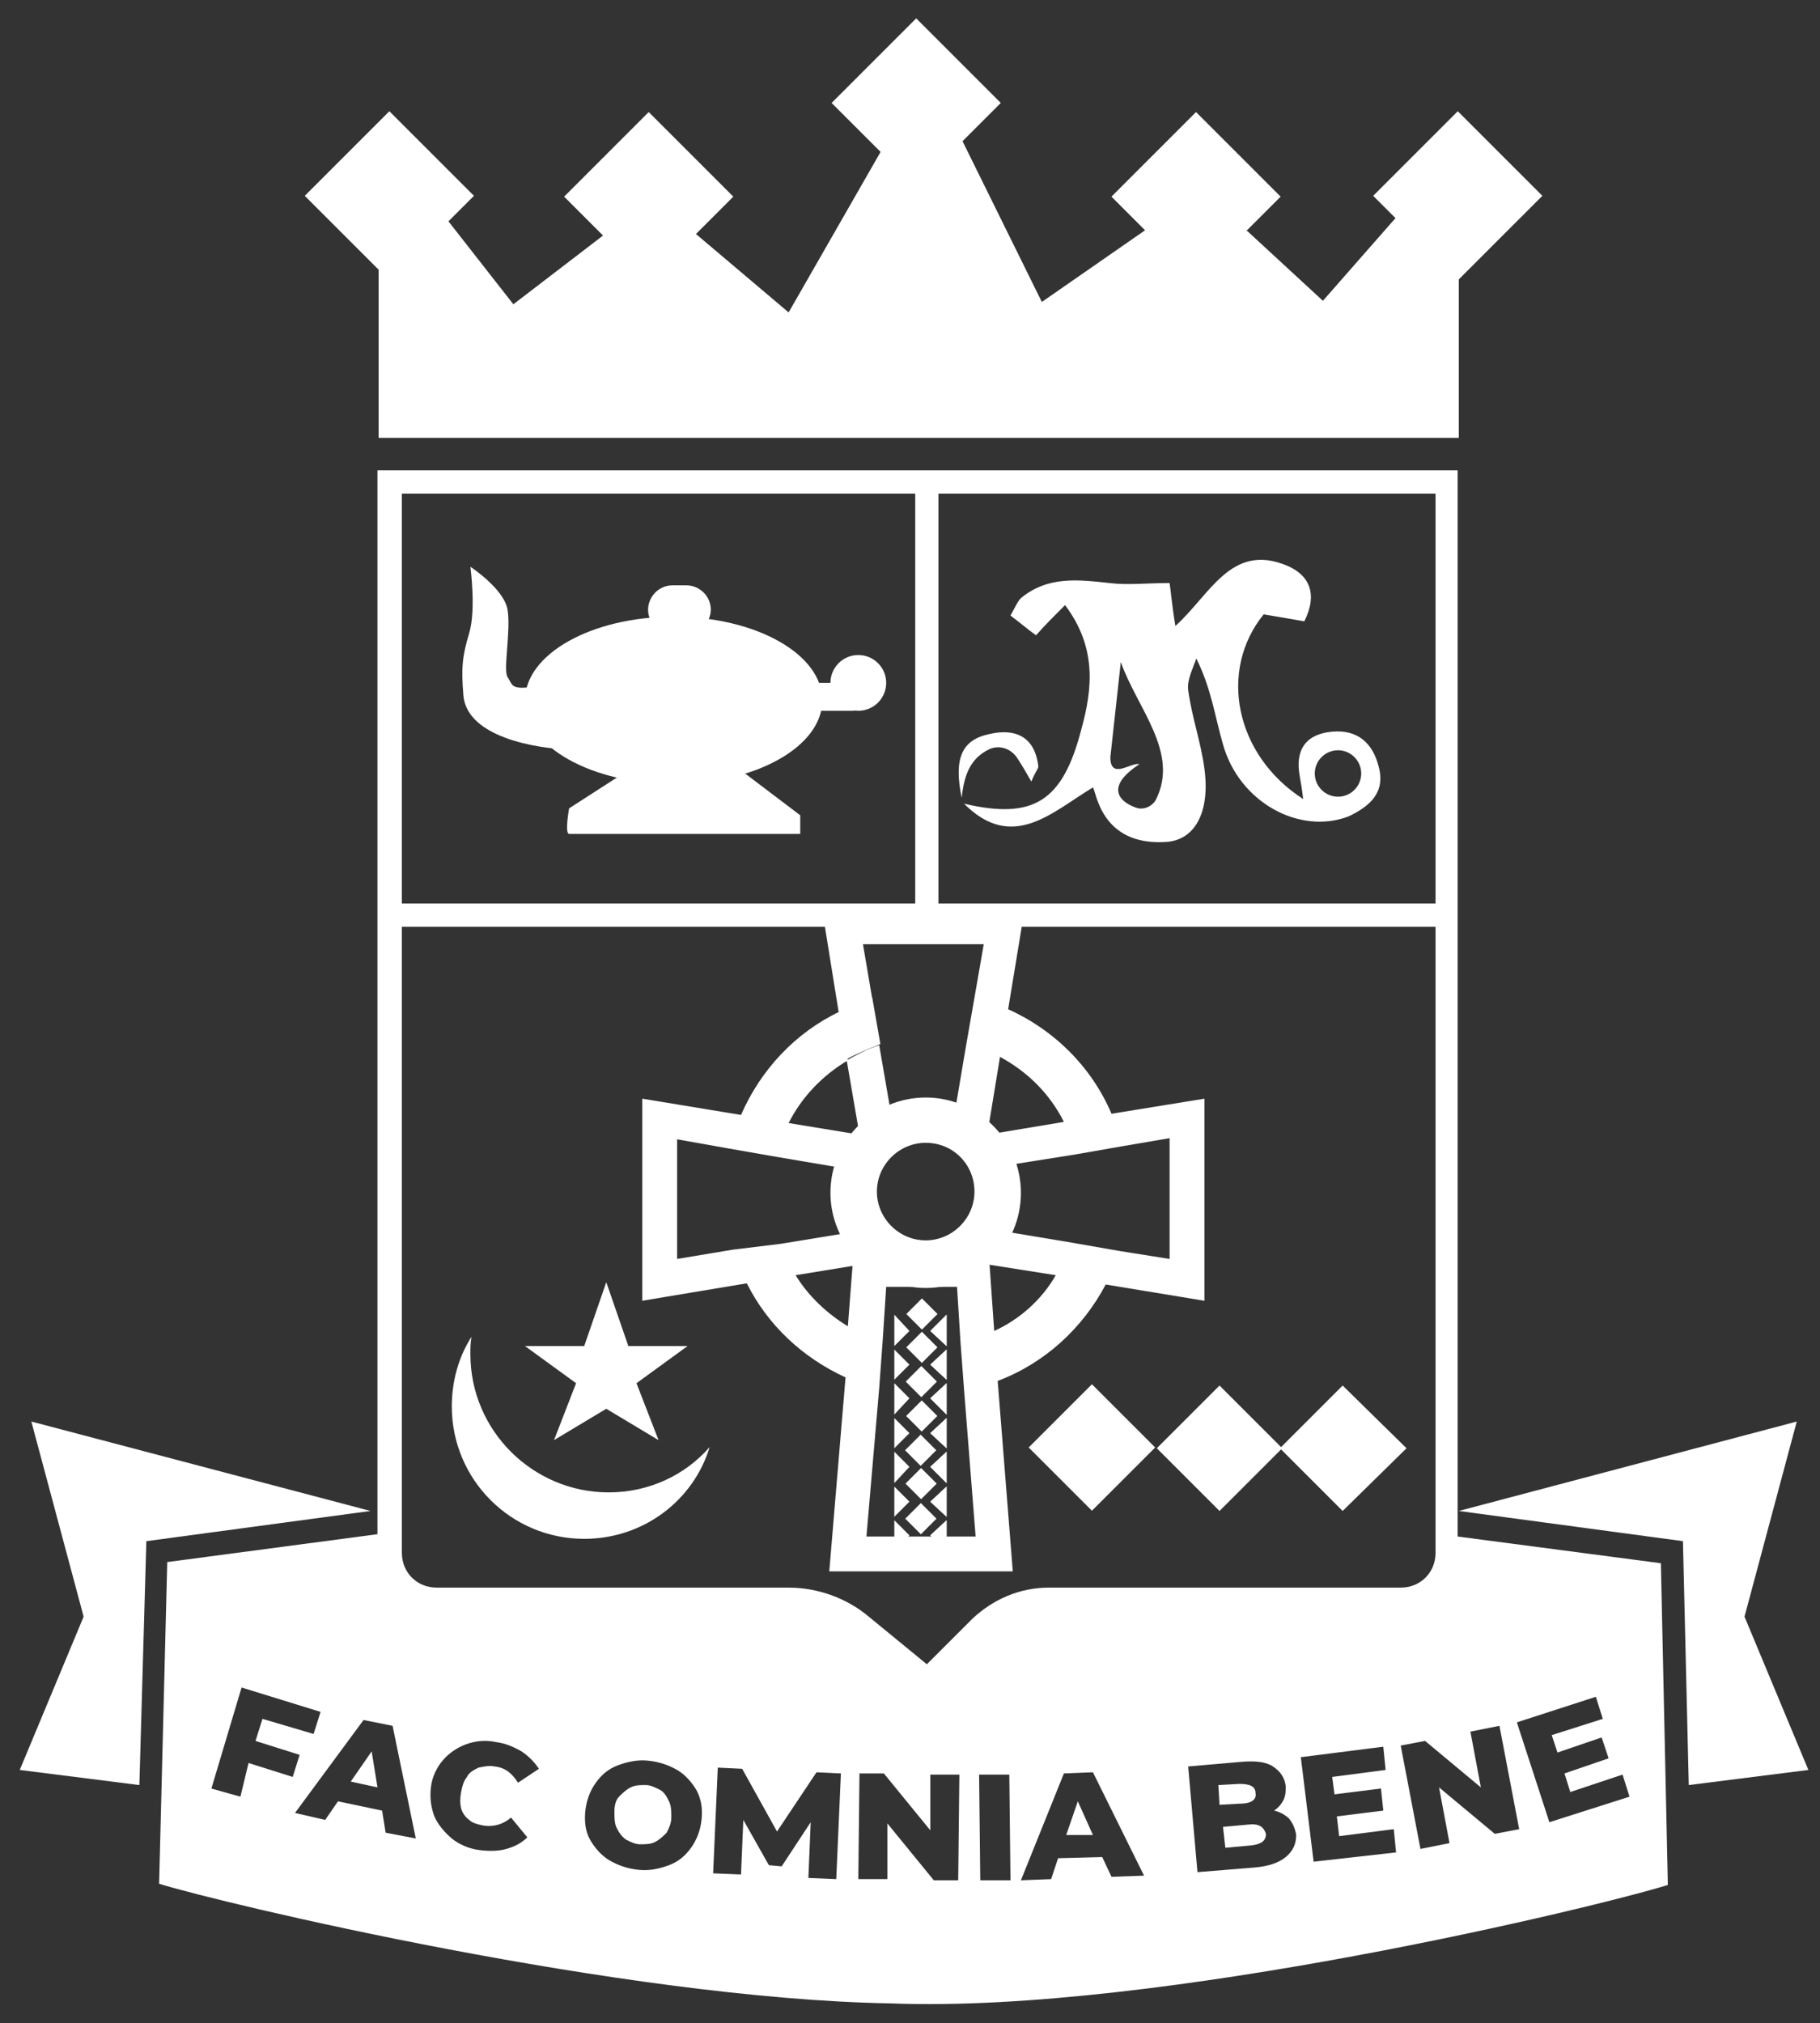
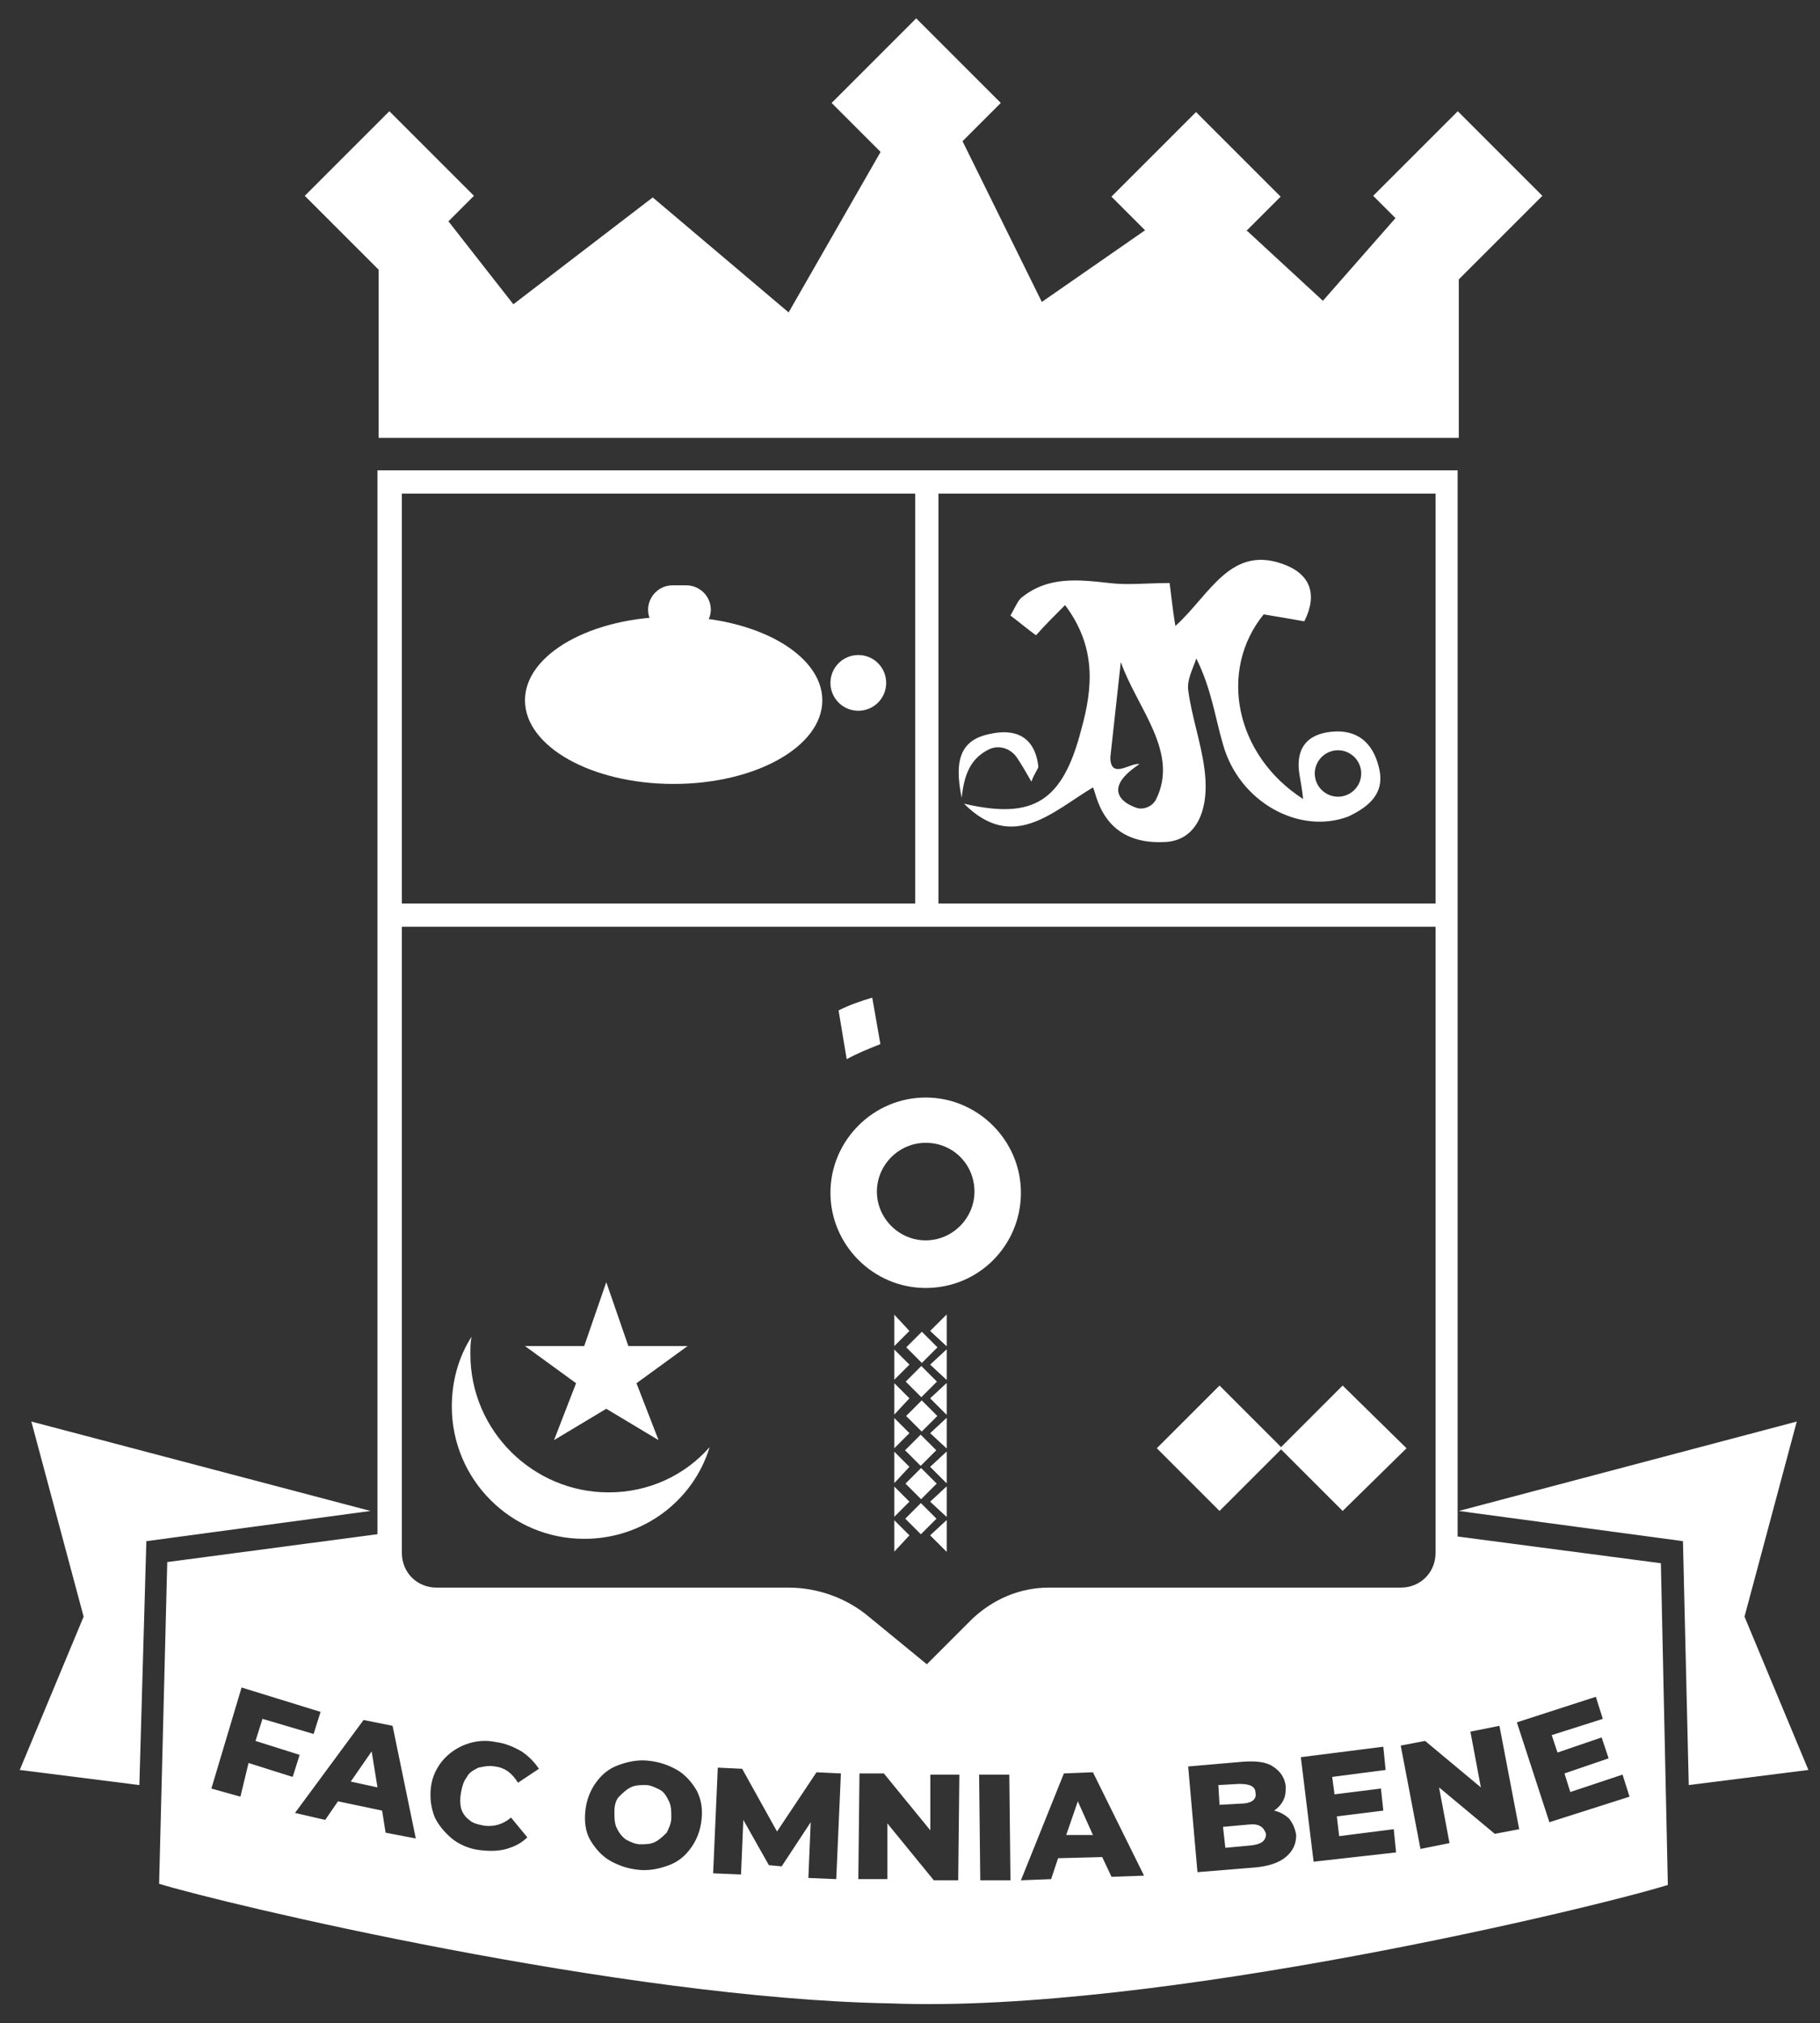
<svg xmlns="http://www.w3.org/2000/svg" viewBox="0 0 156.7 174.2" style="enable-background:new 0 0 156.7 174.2" xml:space="preserve">
  <rect x="0" y="0" width="156.7" height="174.2" fill="#333333" stroke="none" />
  <style>.st0{fill:#fff}.st1{fill:none}</style>
  <g id="Слой_1">
    <path class="st0" d="M85.2 64.5c.9-.4 1.9 0 2.4.8.4.6.8 1.3 1.2 2 .3-.8.6-1.1.6-1.3-.3-2.6-2-3.3-4.2-2.8-2.4.5-3.1 2.1-2.4 5.5.2-1.9.7-3.4 2.4-4.2z" />
    <path class="st0" d="M118.7 66c-.5-2-1.8-3.2-4-3-2.3.2-3.2 1.6-2.8 3.8.1.6.2 1.1.3 2-5.9-3.8-7.3-11.1-3.4-15.9 1.2.2 2.4.4 3.5.6 1.2-2.4.4-4-1.5-4.8-4.8-2-6.6 2.5-9.6 5.2-.3-1.8-.4-3.1-.5-3.7-1.9 0-3.6.2-5.2 0-2.7-.3-5.3-.6-7.6 1.3-.3.3-.5.8-.9 1.5.8.6 1.5 1.2 2.2 1.7.8-.9 1.5-1.6 2.5-2.6 2.7 3.6 2.4 7.1 1.4 10.7C91.5 69 89 70.6 83 69.2c4.2 4.2 7.6.7 11.1-1.4.3.4.7 5 6.2 4.7 2.6-.1 3.9-2.6 3.4-6.3-.3-2.3-1.1-4.5-1.4-6.8-.1-.9.4-1.8.7-2.7 1.3 2.6 1.6 5 2.3 7.4 1.4 5 6.6 7.8 10.8 6.2 1.9-.9 3.2-2.1 2.6-4.3zm-19.2 2.9c-.3.5-.9.8-1.5.7-1.4-.4-3.1-1.7.1-3.8-.7-.2-2.5 1.4-2.5-.6.3-2.7.6-5.5.9-8.2 1.4 4 5.1 7.8 3 11.9zm15.7-.3c-1.1 0-2-.9-2-2s.9-2 2-2 2 .9 2 2-.9 2-2 2zM78.8 41.7h2v37.1h-2z" />
    <path class="st0" d="M34.2 77.8h89.5v2H34.2zM79.7 110.9c-4.5 0-8.2-3.7-8.2-8.2s3.7-8.2 8.2-8.2 8.2 3.7 8.2 8.2-3.6 8.2-8.2 8.2zm0-12.5c-2.3 0-4.2 1.9-4.2 4.2s1.9 4.2 4.2 4.2 4.2-1.9 4.2-4.2-1.8-4.2-4.2-4.2z" />
    <path class="st1" d="M85.6 114.6c2.2-1.1 4-2.7 5.3-4.8l-5.7-.9.4 5.7zM76.3 110.9l-.3 4.6c1.2.4 2.5.6 3.8.6 1 0 2-.1 2.9-.3l-.3-4.8-6.1-.1zM75.7 119.5l-1.1 15.8H84l-1.1-15.6c-1 .2-2.1.3-3.2.3-1.4 0-2.7-.2-4-.5zM68.5 109.8c1.1 1.8 2.7 3.3 4.6 4.4l.4-5.2-5 .8zM75.7 98.7h7.6v9.2h-7.6zM83.9 85.9l.8-4.6H74.4l.8 4.7M91.6 96.6c-1.2-2.4-3.1-4.3-5.5-5.6L85 97.7l6.6-1.1zM72.9 91.2c-2.2 1.3-3.9 3.2-5.1 5.4l6.1 1-1-6.4z" />
    <path class="st0" d="m75.8 89.9-.7-4c-1 .3-1.9.6-2.9 1.1l.7 4.2c.9-.5 1.9-.9 2.9-1.3z" />
-     <path class="st0" d="M95.7 95.9c-1.7-4-4.9-7.2-8.9-9l1.4-8.5H70.8l1.4 8.7c.9-.4 1.9-.8 2.9-1.1l-.8-4.7h10.4l-.8 4.6-.7 4-1 5.9h-5.5l-1-5.8c-1 .3-1.9.8-2.8 1.3l1.1 6.4-6.1-1c1.1-2.2 2.9-4.1 5.1-5.4l-.7-4.2c-3.8 1.8-6.8 5-8.5 8.9l-8.5-1.4V112l9-1.5c1.8 3.6 4.8 6.4 8.5 8.1l-1.4 16.7h15.8l-1.3-16.4c4-1.5 7.3-4.5 9.3-8.3l8.5 1.4V94.6l-8 1.3zm-4.1.7L85 97.7l1.1-6.7c2.4 1.3 4.3 3.2 5.5 5.6zm-15.9.1 8.6 2v9.2H73.7l2-11.2zm-12.6 10.9-4.8.8V98.1l4.5.8 4 .7 5.9 1v5.6l-5.5.9-4.1.5zm5.4 2.2 4.9-.8-.4 5.2c-1.8-1.1-3.4-2.6-4.5-4.4zM84 132.3h-9.4l1.1-12.8.3-4.1.3-4.6h6.1l.3 4.8.3 4 1 12.7zm1.6-17.7-.4-5.7 5.7.9c-1.2 2.1-3.1 3.8-5.3 4.8zm15.1-6.2-4.4-.7-4-.7-6-1v-5.6l6.3-1 4-.7 4.1-.7v10.4z" />
    <path class="st0" d="M59.2 115.9h-5.1l-1.9-5.5-1.9 5.5h-5.1l4.4 3.2-1.9 4.9 4.5-2.7 4.5 2.7-1.9-4.9z" />
-     <path transform="rotate(-45.001 94.013 124.686)" class="st0" d="M90.2 120.8h7.7v7.7h-7.7z" />
    <path class="st0" d="m121.1 124.7-5.5-5.4-5.3 5.3-5.3-5.3-5.4 5.4 5.4 5.4 5.3-5.3 5.3 5.3z" />
-     <path transform="rotate(-45.001 79.352 113.112)" class="st0" d="M78.4 112.2h1.9v1.9h-1.9z" />
-     <path transform="rotate(-45.001 79.314 116.003)" class="st0" d="M78.4 115.1h1.9v1.9h-1.9z" />
+     <path transform="rotate(-45.001 79.314 116.003)" class="st0" d="M78.4 115.1h1.9v1.9h-1.9" />
    <path transform="rotate(-45.001 79.351 118.987)" class="st0" d="M78.4 118h1.9v1.9h-1.9z" />
    <path transform="rotate(-45.001 79.32 121.924)" class="st0" d="M78.4 121h1.9v1.9h-1.9z" />
    <path transform="rotate(-45.001 79.287 124.839)" class="st0" d="M78.3 123.9h1.9v1.9h-1.9z" />
    <path transform="rotate(-45.001 79.32 127.8)" class="st0" d="M78.4 126.8h1.9v1.9h-1.9z" />
    <path transform="rotate(-45.001 79.286 130.714)" class="st0" d="M78.3 129.8h1.9v1.9h-1.9z" />
    <path class="st0" d="m80.1 114.6 1.4 1.3v-2.7zM80.1 117.5l1.4 1.3v-2.6zM80.1 120.4l1.4 1.4v-2.7zM80.1 123.4l1.4 1.3v-2.6zM80.1 126.3l1.4 1.4V125zM80.1 129.3l1.4 1.3V128zM80.1 132.2l1.4 1.4v-2.7z" />
    <path class="st0" d="m80.1 114.6 1.4 1.3v-2.7zM80.1 117.5l1.4 1.3v-2.6zM80.1 120.4l1.4 1.4v-2.7zM80.1 123.4l1.4 1.3v-2.6zM80.1 126.3l1.4 1.4V125zM80.1 129.3l1.4 1.3V128zM80.1 132.2l1.4 1.4v-2.7zM78.3 114.6l-1.3 1.3v-2.7zM78.3 117.5l-1.3 1.3v-2.6zM78.3 120.4l-1.3 1.4v-2.7zM78.3 123.4l-1.3 1.3v-2.6zM78.3 126.3l-1.3 1.4V125zM78.3 129.3l-1.3 1.3V128zM78.3 132.2l-1.3 1.4v-2.7zM52.4 128.5c-6.5 0-11.9-5.3-11.9-11.9 0-.5 0-1 .1-1.5-1.1 1.7-1.7 3.8-1.7 6 0 6.3 5.1 11.4 11.4 11.4 5.1 0 9.4-3.3 10.8-7.9-2.1 2.4-5.2 3.9-8.7 3.9z" />
    <ellipse class="st0" cx="58" cy="60.3" rx="12.8" ry="7.2" />
    <path class="st0" d="M59.1 54.6h-1.2c-1.1 0-2.1-.9-2.1-2.1 0-1.1.9-2.1 2.1-2.1h1.2c1.1 0 2.1.9 2.1 2.1 0 1.1-1 2.1-2.1 2.1z" />
    <circle class="st0" cx="73.9" cy="58.8" r="2.4" />
-     <path class="st0" d="M73.4 61.2h-3.6c-.7 0-1.2-.5-1.2-1.2s.5-1.2 1.2-1.2h3.6c.7 0 1.2.5 1.2 1.2 0 .6-.5 1.2-1.2 1.2zM40.5 48.8s2.9 1.9 3.2 3.7-.4 5.2 0 5.8.3 1 1.6.9c1.4 0 3.2 4.7 3.2 4.7l-.2.6s-8-.4-8.4-4.6c-.2-2.4-.1-3.4.5-5.4s.1-5.7.1-5.7zM54.9 65.8 49 69.6s-.4 2.2 0 2.2h19.9v-1.6l-6.6-5-7.4.6z" />
    <path transform="rotate(-45.001 78.884 8.816)" class="st0" d="M73.7 3.7H84V14H73.7z" />
-     <path transform="rotate(-45.001 55.83 16.936)" class="st0" d="M50.7 11.8H61v10.3H50.7z" />
    <path transform="rotate(-45.001 102.942 16.908)" class="st0" d="M97.8 11.8h10.3v10.3H97.8z" />
    <path transform="rotate(-45.001 125.545 16.9)" class="st0" d="M120.4 11.7h10.3V22h-10.3z" />
    <path transform="rotate(-45.001 33.55 16.888)" class="st0" d="M28.4 11.7h10.3V22H28.4z" />
    <path class="st0" d="M32.6 20.4v17.3h93V16l-3.8.9-7.9 9-6.5-6-6.9-1.4L89.7 26l-7.3-14.8-3.9-2.8-10.6 18.5L56.2 17l-12 9.2L37 17zM2.7 122.4l4.5 16.8-5.5 13.2 10.3 1.3.6-21 19.3-2.6zM108.1 154.4c0-.6-.5-.8-1.4-.8l-1.8.1.1 1.7 1.8-.1c1 0 1.4-.4 1.3-.9zM91.8 158h2.3l-1.3-2.9zM56.8 154.1c-.4-.2-.8-.4-1.2-.4-.5 0-.9 0-1.3.2s-.7.5-1 .8-.4.8-.4 1.3 0 1 .2 1.4.4.7.8 1c.4.2.8.4 1.2.4.5 0 .9 0 1.3-.2s.7-.5 1-.8c.2-.4.4-.8.4-1.3s0-1-.2-1.4c-.2-.4-.4-.8-.8-1zM107.5 157.1l-2.2.2.2 1.8 2.2-.2c.9-.1 1.3-.4 1.3-1-.2-.6-.6-.9-1.5-.8zM30.2 153.4l2.3.5-.5-3.1z" />
    <path class="st0" d="m143 134.6-17.5-2.3V40.5h-93v91.6l-18.1 2.4-.7 27.7c5.5 1.7 39.9 9.9 63 10.3 23 .9 61.2-8.4 66.9-10.2l-.6-27.7zm-109.4 2.1zm1-94.2h89v91.2c0 1.7-1.3 3-3 3H90.3c-2.5 0-4.8 1-6.6 2.7l-3.9 3.9-5-4.1c-1.9-1.6-4.4-2.5-6.9-2.5H37.6c-1.7 0-3-1.3-3-3V42.5zM20.7 154.7l-2.5-.7 2.6-8.7 6.8 2.1-.6 1.9-4.4-1.3-.6 1.9 3.8 1.2-.6 1.9-3.8-1.2-.7 2.9zm12.5 3.1-.3-1.9-3.8-.8-1.1 1.6-2.6-.6 5.9-8 2.5.5 2 9.7-2.6-.5zm6.5-2.1c.1.4.4.8.7 1 .3.3.8.4 1.3.5.8.1 1.6-.1 2.3-.7l1.4 1.7c-.5.5-1.1.8-1.8 1s-1.5.2-2.3.1c-.9-.1-1.8-.5-2.4-1s-1.2-1.2-1.5-1.9c-.3-.8-.4-1.6-.3-2.5s.5-1.7 1-2.3 1.2-1.1 2-1.4c.8-.3 1.7-.4 2.6-.2.8.1 1.5.4 2.2.8.6.4 1.1.9 1.5 1.5l-1.8 1.2c-.5-.8-1.1-1.3-2-1.4-.5-.1-.9 0-1.4.1-.4.2-.8.4-1 .8-.3.4-.4.8-.5 1.3-.1.5-.1 1 0 1.4zm20.7 1c-.1.9-.4 1.7-.9 2.4s-1.1 1.2-1.9 1.5c-.8.3-1.7.5-2.6.4-1-.1-1.8-.4-2.5-.8s-1.3-1.1-1.7-1.8-.5-1.6-.4-2.5.4-1.7.9-2.4 1.1-1.2 1.9-1.5 1.7-.5 2.6-.4c1 .1 1.8.4 2.5.8s1.3 1.1 1.7 1.8c.4.8.5 1.6.4 2.5zm11.6 5.1-2.4-.1.2-4.8-2.5 3.8-1.1-.1-2.2-3.9-.2 4.7-2.4-.1.4-9.1 2.1.1 3 5.4 3.4-5.1 2.1.1-.4 9.1zm10.5.1h-2.1l-4-4.9v4.8h-2.5l.1-9.1h2.1l4 4.9v-4.8h2.5l-.1 9.1zm1.9 0-.1-9.1h2.6l.1 9.1h-2.6zm11.3-.3-.8-1.7-3.8.1-.6 1.8-2.6.1 3.7-9.2 2.5-.1 4.4 8.9-2.8.1zm15-1.7c-.6.5-1.5.8-2.7.9l-4.9.4-.8-9.1 4.6-.4c1.2-.1 2.1 0 2.7.4.6.4 1 .9 1.1 1.7 0 .4 0 .8-.2 1.2s-.5.7-.8.9c.5.1 1 .4 1.3.7.3.4.5.8.6 1.4 0 .8-.3 1.4-.9 1.9zm2.4.4-1.1-9 7.1-.9.2 2-4.6.6.2 1.5 4-.5.2 1.9-4 .5.2 1.7 4.7-.6.2 2-7.1.8zm15.6-2.4-4.8-4 .9 4.8-2.5.5-1.7-8.9 2.1-.4 4.8 4-.9-4.8 2.5-.5 1.7 8.9-2.1.4zm4.7-1-2.8-8.6 6.8-2.2.6 1.9-4.4 1.4.5 1.5 3.8-1.3.6 1.8-3.8 1.3.5 1.6 4.5-1.5.6 1.9-6.9 2.2z" />
    <path class="st0" d="m154.7 122.4-4.5 16.8 5.5 13.2-10.3 1.3-.5-21-19.3-2.6z" />
  </g>
</svg>